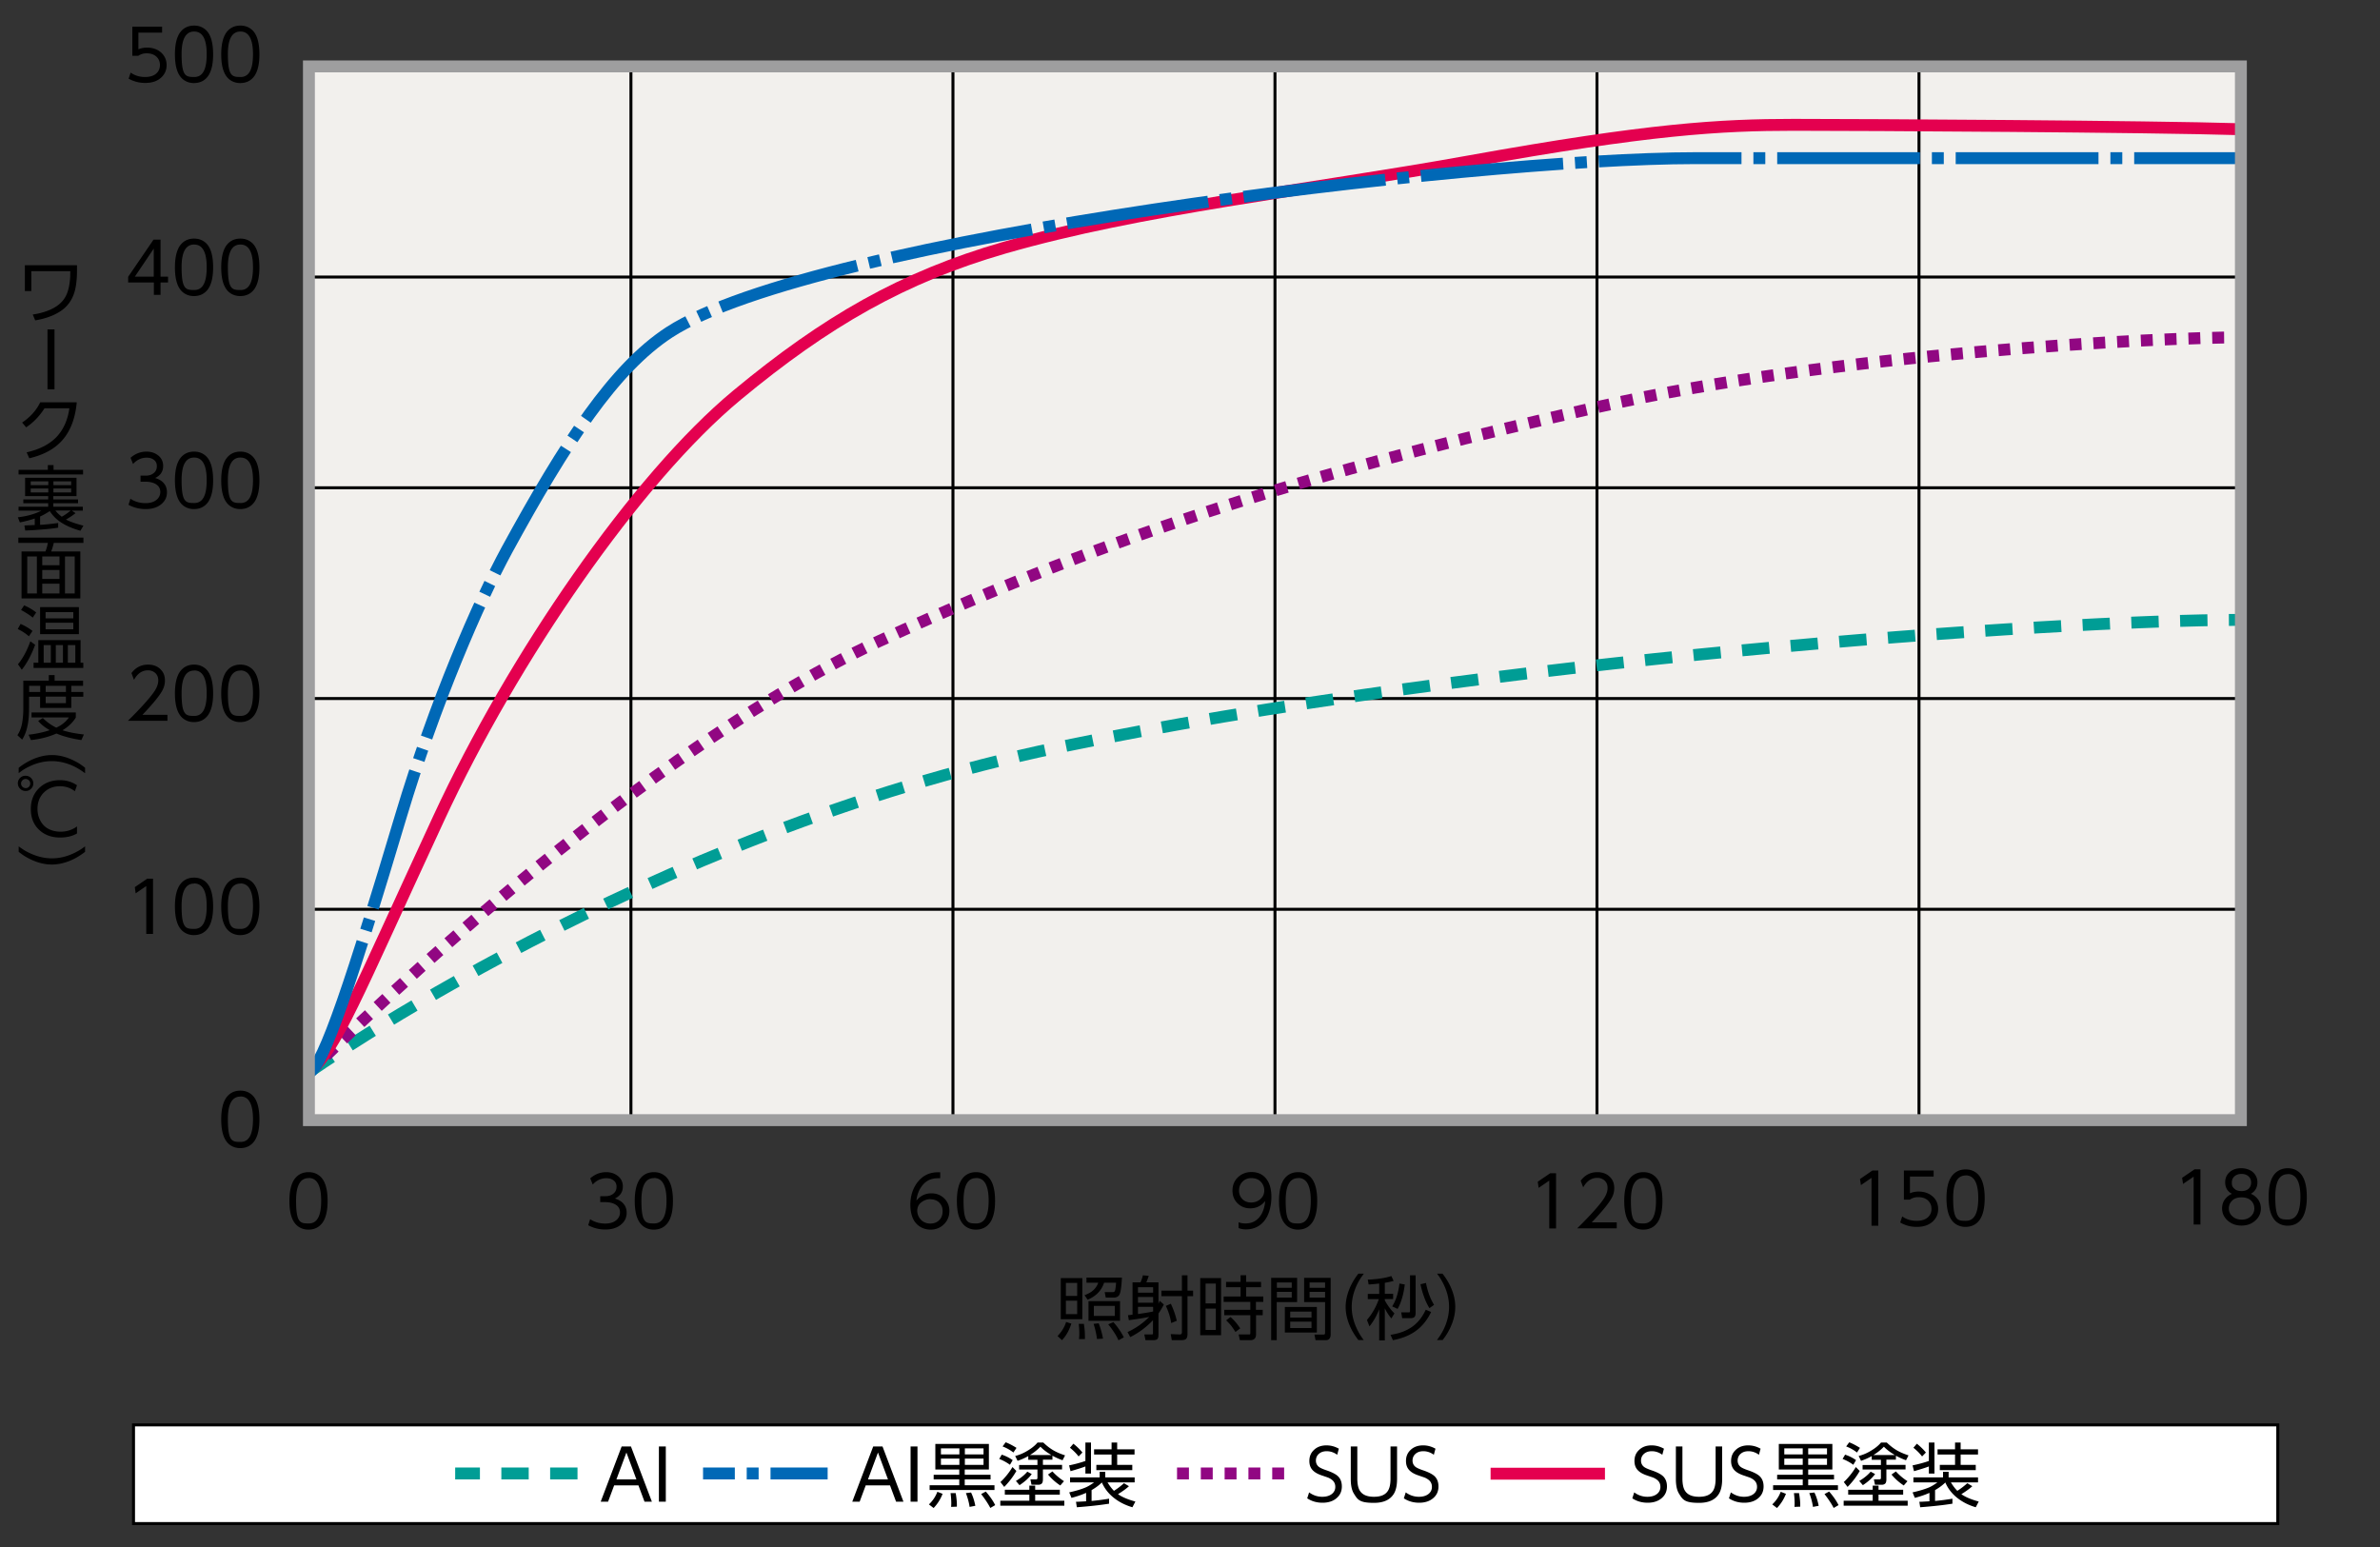
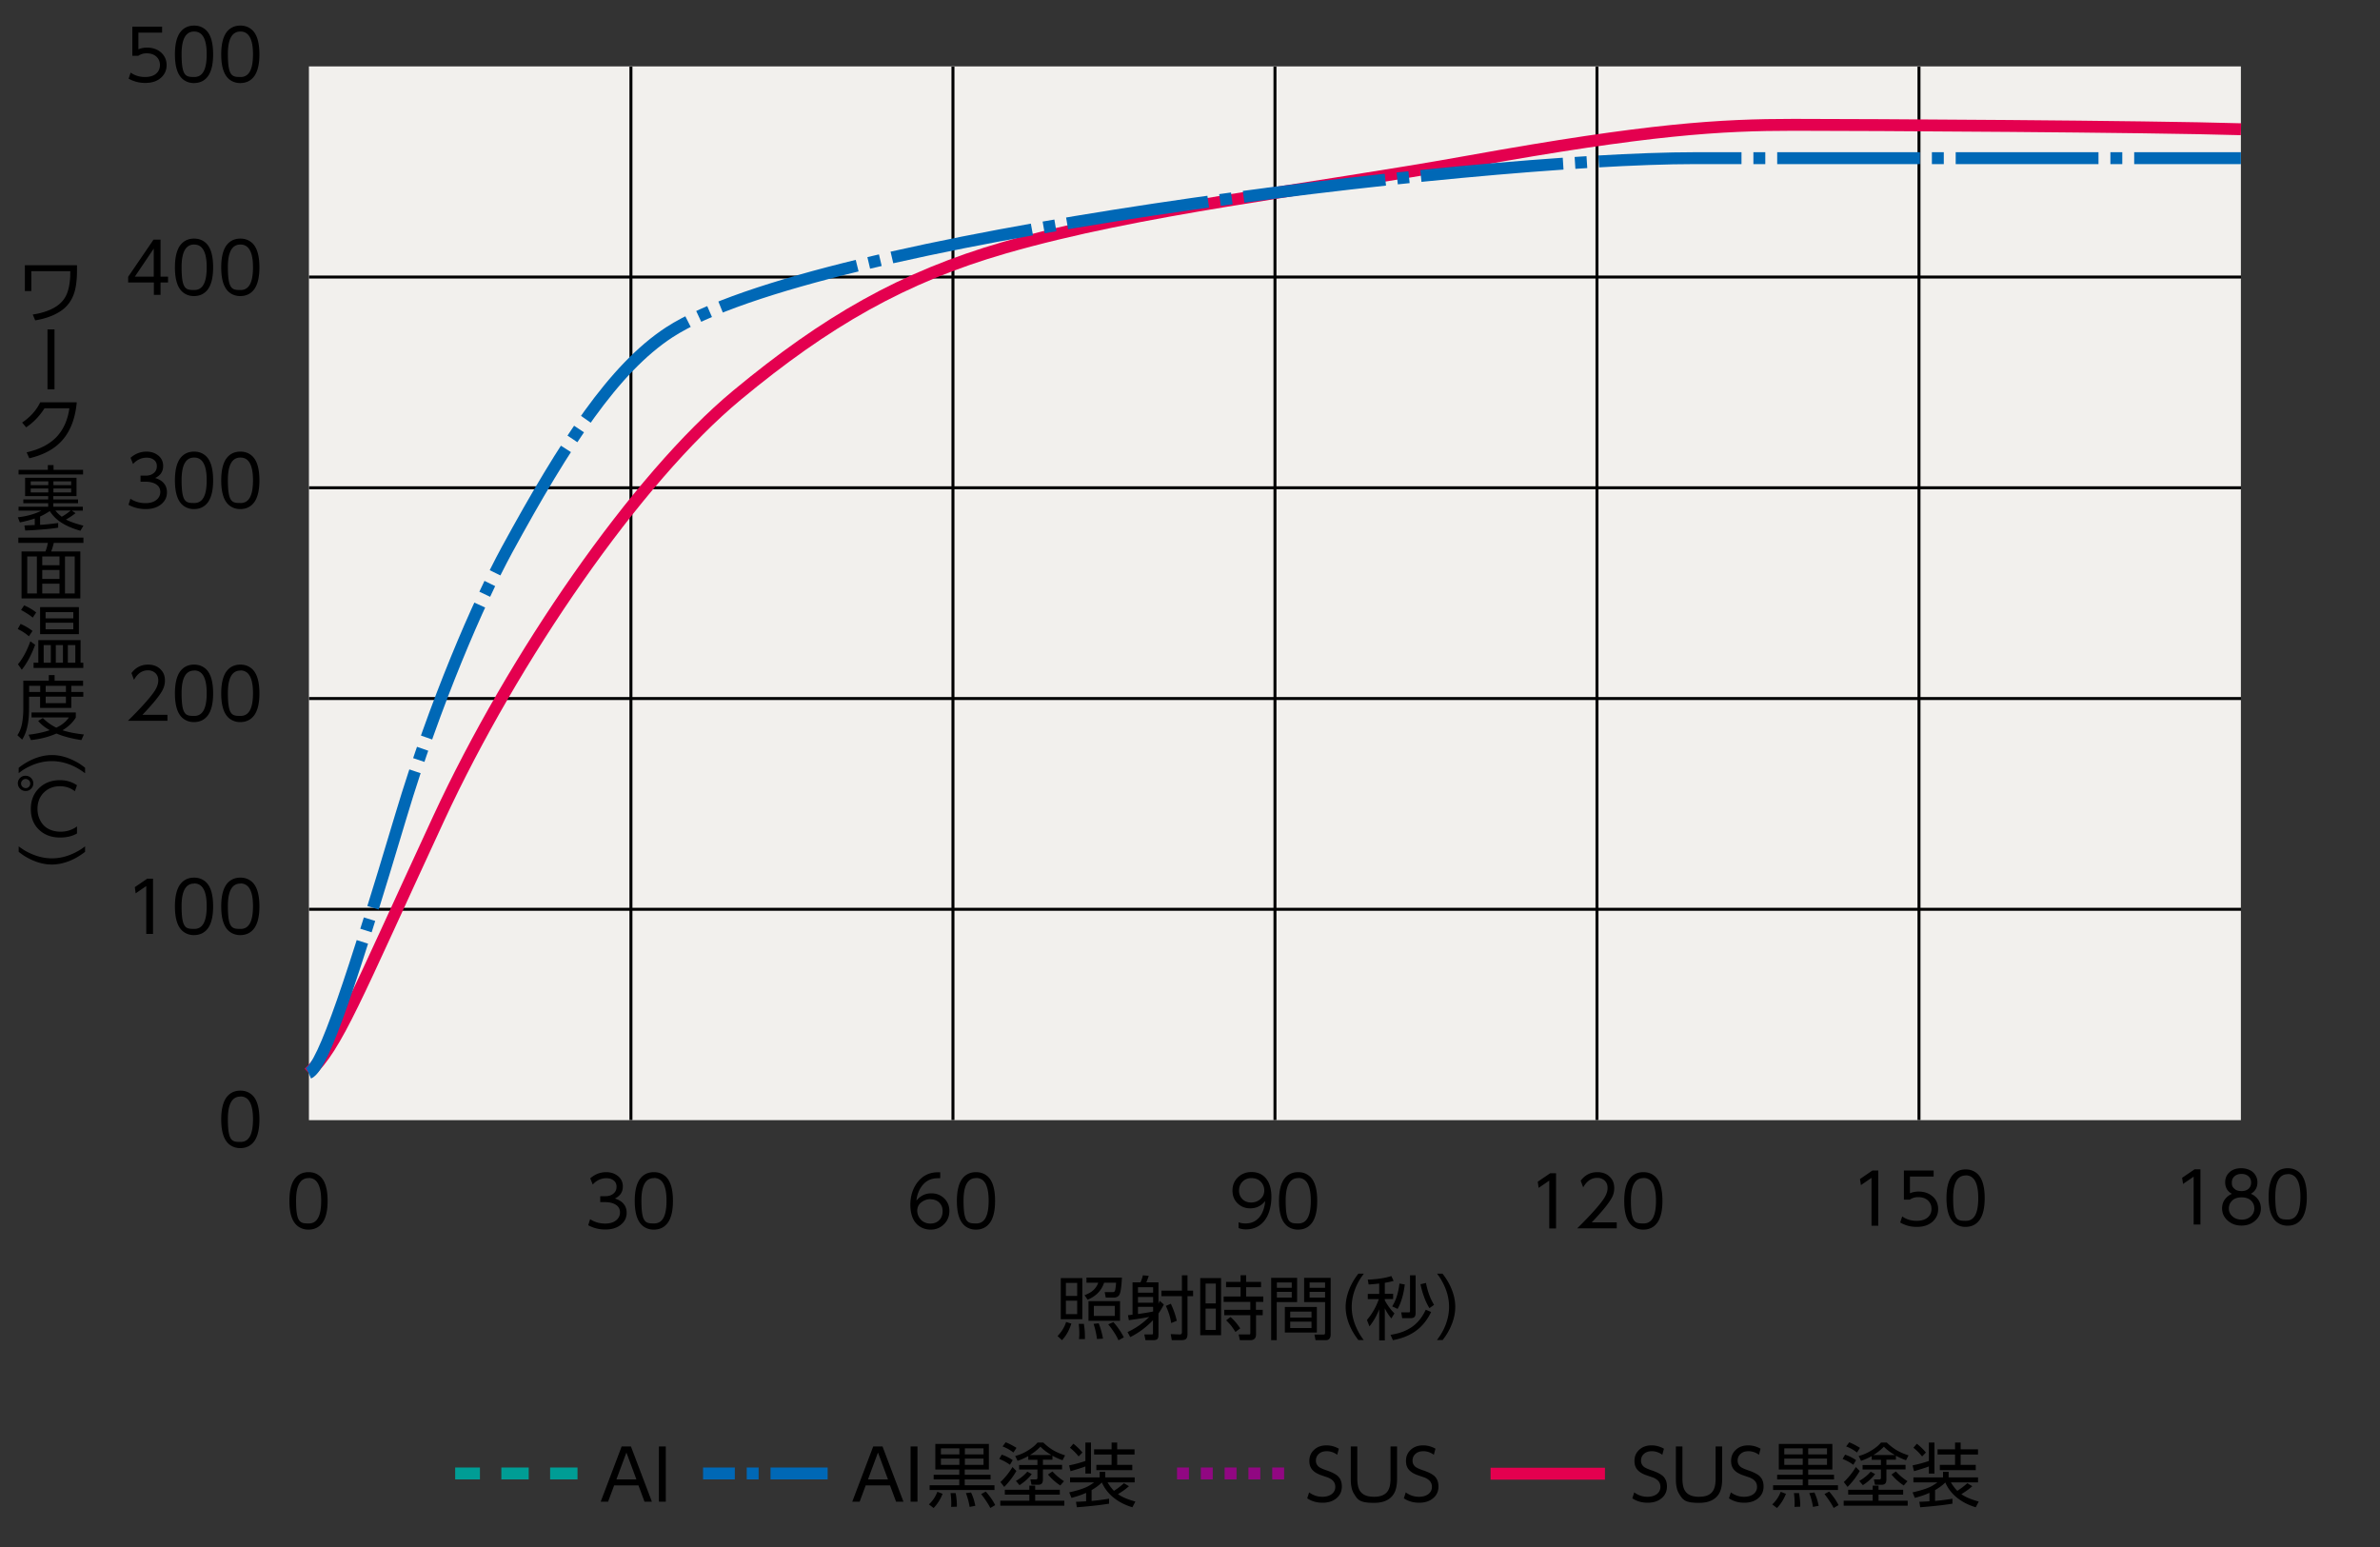
<svg xmlns="http://www.w3.org/2000/svg" id="a" viewBox="0 0 200 130">
  <rect x="0" y="0" width="200" height="130" fill="#333333" stroke="none" />
  <defs>
    <style>.c,.d,.h{fill:none}.c{stroke:#009d95;stroke-dasharray:2.3 1.8}.d{stroke:#000;stroke-width:.25px}.h{stroke:#e4004f}</style>
  </defs>
  <path d="M25.96 5.58h162.35v88.55H25.96z" style="fill:#f2f0ed" />
  <path d="M53.02 94.12V5.6M80.08 94.12V5.6M107.14 94.12V5.6M134.2 94.12V5.6M161.26 94.12V5.6M25.97 23.28h162.35M25.97 40.99h162.35M25.97 58.7h162.35M25.97 76.41h162.35" class="d" />
-   <path d="M25.96 90.11s28.5-20.15 62.95-27.3c35.62-7.4 83.89-10.72 99.41-10.72" class="c" />
-   <path d="M25.96 90.11s25.8-26.03 47.93-36.24 40.21-15.06 60.3-19.65c20.1-4.59 47.5-5.87 54.12-5.87" style="fill:none;stroke:#910782;stroke-dasharray:1 1 1 1" />
  <path d="M25.94 90.17c2.42-2.3 3.88-6.19 10.94-21.43 6.24-13.47 16.59-28.52 25.06-35.54 7.45-6.18 13.94-9.92 22.45-12.38 11.54-3.33 25.3-4.78 39.12-7.27 15.09-2.72 21.11-3.06 27.22-3.06s29.72.13 37.59.37" class="h" />
  <path d="M25.94 90.17c1.26-.53 3.75-8.23 7.76-21.63 2.84-9.49 6.55-18.01 8.9-22.33 4.92-9.02 8.99-15.25 13.65-18.29 12.3-7.99 67.5-14.63 86.2-14.63h45.86" style="fill:none;stroke:#0068b6;stroke-dasharray:12 1 1 1" />
-   <path d="M25.96 5.58h162.35v88.55H25.96z" style="stroke:#9e9e9f;fill:none" />
  <path d="M2.08 22.29h4.39v.5c0 .41-.03.81-.09 1.21-.15.98-.6 1.71-1.34 2.18-.57.36-1.27.61-2.08.74l-.21-.49c.42-.06.83-.16 1.21-.3.78-.29 1.3-.71 1.58-1.27.21-.41.32-.95.36-1.61 0-.1 0-.25.01-.46H2.63v1.67h-.54v-2.17ZM4.58 27.68v5.04h-.59v-5.04zM6.45 33.81c-.12 1.3-.5 2.34-1.16 3.12-.65.77-1.59 1.29-2.83 1.58l-.22-.5c1.07-.24 1.91-.67 2.5-1.28.58-.61.95-1.42 1.09-2.42H3.74c-.42.66-.93 1.19-1.54 1.6l-.34-.4c.68-.46 1.19-1.02 1.52-1.7h3.06ZM3.37 43.39v.71h.07c.35-.02.84-.07 1.45-.15v.39c-.34.06-.77.11-1.31.15-.58.05-1.07.08-1.46.09l-.07-.42s.3-.02.87-.04v-.55c-.34.12-.76.23-1.25.33l-.17-.43c.78-.09 1.44-.28 1.99-.56H1.56v-.33h2.49v-.29H1.96v-.32h2.09v-.28H2.11v-1.54h4.32v1.54H4.48v.28h2.08v.32H4.48v.29h2.48v.33h-.93l.32.21q-.375.3-.81.54c.38.19.86.36 1.47.51l-.25.43c-.9-.25-1.59-.6-2.07-1.04a3.4 3.4 0 0 1-.51-.61c-.01 0-.03.02-.06.04-.25.16-.5.3-.76.42Zm-1.81-3.91h2.46v-.4h.48v.4h2.48v.39H1.56zm1.02.97v.32h1.48v-.32zm0 .6v.33h1.48v-.33zm1.91-.6v.32h1.49v-.32zm0 .6v.33h1.49v-.33zm1.44 1.85H4.65c.15.19.33.36.54.52.28-.15.52-.33.75-.52ZM7.01 45.18v.44H4.52c-.06.26-.13.5-.22.72h2.45v3.95H1.81v-3.95h2.01c.08-.2.15-.44.2-.72H1.54v-.44zM3.1 46.76h-.81v3.11h.81zm1.9 0H3.55v.74H5zm0 1.14H3.55v.75H5zm0 1.15H3.55v.82H5zm1.28-2.29h-.82v3.11h.82zM1.73 52.43c.39.17.72.37 1 .59l-.3.45c-.29-.25-.6-.45-.94-.61zm1.22 1.76c-.31.85-.69 1.55-1.12 2.09l-.32-.46c.4-.48.75-1.12 1.04-1.93l.41.3Zm-.92-3.32c.39.17.73.37 1.01.6l-.29.43c-.23-.2-.56-.41-.98-.64zm1.19 2.92h3.55v1.9H7v.44H2.82v-.44h.4zm.15-.5v-2.27h3.26v2.27zm.9.92h-.6v1.48h.6zm1.89-2.77H3.83v.52h2.33zm-2.33 1.44h2.33v-.55H3.83zm1.46 1.33h-.6v1.48h.6zm1.04 0H5.7v1.48h.63zM1.97 57.2H4.1v-.47h.49v.47h2.39v.43h-.99v.52H7v.4H5.99v.94H3.37v-.94h-.93v1.03c0 1.12-.19 1.98-.58 2.57l-.4-.37c.2-.29.32-.62.39-.97.07-.39.11-.81.11-1.26V57.2Zm3.29 4.17c.54.17 1.13.28 1.79.35l-.21.47c-.82-.12-1.52-.31-2.1-.55-.65.29-1.37.47-2.14.55l-.2-.45c.61-.07 1.2-.19 1.78-.38-.41-.23-.74-.49-.97-.78l.39-.24c.33.33.71.6 1.13.81.47-.22.82-.51 1.06-.86H2.65v-.42h3.72v.43c-.26.42-.63.77-1.12 1.07Zm-1.88-3.74h-.93v.52h.93zm2.16 0h-1.7v.52h1.7zm0 .91h-1.7v.55h1.7zM1.57 64.52c.28-.22.56-.4.84-.55.67-.35 1.32-.52 1.95-.52.73 0 1.46.22 2.21.66.19.11.38.25.58.41v.46c-.3-.23-.61-.42-.91-.57-.63-.3-1.26-.45-1.88-.45-.73 0-1.44.19-2.15.58-.21.11-.42.26-.64.43v-.46ZM2.16 65.19c.18 0 .34.07.47.21.11.12.17.27.17.43 0 .19-.07.35-.22.48-.12.11-.26.16-.43.16a.63.63 0 0 1-.48-.21.64.64 0 0 1-.17-.44.629.629 0 0 1 .65-.63Zm-.01.27c-.11 0-.2.04-.28.13-.07.07-.1.16-.1.25 0 .11.04.21.13.29.07.06.16.1.26.1.12 0 .21-.04.28-.13.07-.07.1-.16.1-.26 0-.11-.04-.21-.13-.28a.4.4 0 0 0-.26-.1m4.32 3.97v.61c-.4.23-.87.34-1.42.34-.69 0-1.26-.2-1.7-.59-.51-.45-.76-1.05-.76-1.81s.26-1.37.78-1.83c.45-.4 1.01-.59 1.68-.59.52 0 1 .14 1.42.43l-.18.5c-.36-.28-.78-.42-1.25-.42-.52 0-.95.16-1.29.47q-.6.54-.6 1.44c0 .4.1.75.29 1.07s.46.55.82.69q.375.15.84.15.765 0 1.38-.45ZM1.57 71.58v-.46c.3.23.6.42.91.56.63.3 1.26.45 1.88.45.73 0 1.45-.2 2.15-.59.21-.11.42-.25.64-.42v.46c-.28.22-.56.4-.84.55-.67.35-1.33.52-1.95.52-.72 0-1.46-.22-2.21-.66-.19-.11-.38-.25-.58-.41M13.62 2.24v.5h-1.99v1.4c.22-.09.46-.14.72-.14.46 0 .85.13 1.15.38.33.28.5.65.5 1.09s-.16.78-.48 1.07c-.33.29-.77.43-1.32.43-.5 0-.96-.12-1.39-.36l.17-.51c.35.25.75.37 1.21.37.41 0 .73-.1.95-.3.2-.18.3-.42.3-.71s-.11-.54-.33-.73c-.21-.17-.47-.25-.79-.25-.26 0-.5.07-.7.21h-.5V2.24zM16.31 2.15c.32 0 .6.08.84.25.51.34.76 1.07.76 2.17 0 .8-.14 1.4-.41 1.8-.28.4-.68.61-1.21.61-.3 0-.58-.08-.83-.25-.51-.35-.76-1.07-.76-2.16 0-.81.14-1.41.41-1.81.28-.4.68-.61 1.2-.61m0 .5q-1.05 0-1.05 1.89c0 1.89.36 1.93 1.07 1.93s1.04-.64 1.04-1.91-.35-1.91-1.05-1.91ZM20.2 2.15c.32 0 .6.08.84.25.51.34.76 1.07.76 2.17 0 .8-.14 1.4-.41 1.8-.28.4-.68.61-1.21.61-.3 0-.58-.08-.83-.25-.51-.35-.76-1.07-.76-2.16 0-.81.14-1.41.41-1.81.28-.4.68-.61 1.2-.61m0 .5q-1.05 0-1.05 1.89c0 1.89.36 1.93 1.07 1.93s1.04-.64 1.04-1.91-.35-1.91-1.05-1.91ZM13.48 24.78h-.55v-1.04h-2.16v-.48l2.13-3.12h.59v3.11h.63v.49h-.63v1.04Zm-2.15-1.53h1.59v-2.36zM16.31 20.05c.32 0 .6.08.84.25.51.34.76 1.07.76 2.17 0 .8-.14 1.4-.41 1.8-.28.4-.68.61-1.21.61-.3 0-.58-.08-.83-.25-.51-.35-.76-1.07-.76-2.16 0-.81.14-1.41.41-1.81.28-.4.68-.61 1.2-.61m0 .5q-1.05 0-1.05 1.89c0 1.89.36 1.93 1.07 1.93s1.04-.64 1.04-1.91-.35-1.91-1.05-1.91ZM20.2 20.05c.32 0 .6.08.84.25.51.34.76 1.07.76 2.17 0 .8-.14 1.4-.41 1.8-.28.4-.68.61-1.21.61-.3 0-.58-.08-.83-.25-.51-.35-.76-1.07-.76-2.16 0-.81.14-1.41.41-1.81.28-.4.68-.61 1.2-.61m0 .5q-1.05 0-1.05 1.89c0 1.89.36 1.93 1.07 1.93s1.04-.64 1.04-1.91-.35-1.91-1.05-1.91ZM13.05 40.17c.23.07.42.17.57.29.27.23.41.53.41.91 0 .41-.16.74-.49 1.01-.32.26-.75.4-1.3.4q-.78 0-1.44-.36l.16-.51c.37.25.8.37 1.28.37.37 0 .67-.09.89-.26s.34-.4.34-.68c0-.33-.17-.58-.52-.73-.19-.08-.43-.13-.71-.13h-.43v-.51h.43c.24 0 .44-.05.6-.16.23-.15.34-.36.34-.63s-.1-.45-.31-.58c-.15-.1-.33-.14-.55-.14-.44 0-.82.18-1.14.53l-.21-.52c.4-.35.85-.52 1.34-.52.42 0 .77.13 1.05.38.23.21.35.49.35.82 0 .48-.23.81-.68 1.02ZM16.31 37.95c.32 0 .6.08.84.25.51.34.76 1.07.76 2.17 0 .8-.14 1.4-.41 1.8-.28.4-.68.61-1.21.61-.3 0-.58-.08-.83-.25-.51-.35-.76-1.07-.76-2.16 0-.81.14-1.41.41-1.81.28-.4.68-.61 1.2-.61m0 .5q-1.05 0-1.05 1.89c0 1.89.36 1.93 1.07 1.93s1.04-.64 1.04-1.91-.35-1.91-1.05-1.91ZM20.2 37.95c.32 0 .6.08.84.25.51.34.76 1.07.76 2.17 0 .8-.14 1.4-.41 1.8-.28.4-.68.61-1.21.61-.3 0-.58-.08-.83-.25-.51-.35-.76-1.07-.76-2.16 0-.81.14-1.41.41-1.81.28-.4.68-.61 1.2-.61m0 .5q-1.05 0-1.05 1.89c0 1.89.36 1.93 1.07 1.93s1.04-.64 1.04-1.91-.35-1.91-1.05-1.91ZM11.04 56.57c.36-.48.82-.72 1.4-.72.47 0 .84.15 1.11.46.21.23.31.52.31.88 0 .32-.09.62-.26.91-.27.46-.82 1.12-1.63 1.97h2.1v.5h-3.32q1.02-1.005 1.65-1.74c.31-.36.52-.64.64-.84.17-.28.26-.55.26-.81 0-.28-.09-.49-.28-.65a.9.9 0 0 0-.59-.2c-.49 0-.88.27-1.17.8l-.22-.59ZM16.31 55.85c.32 0 .6.08.84.25.51.34.76 1.07.76 2.17 0 .8-.14 1.4-.41 1.8-.28.4-.68.61-1.21.61-.3 0-.58-.08-.83-.25-.51-.35-.76-1.07-.76-2.16 0-.81.14-1.41.41-1.81.28-.4.68-.61 1.2-.61m0 .5q-1.05 0-1.05 1.89c0 1.89.36 1.92 1.07 1.92s1.04-.64 1.04-1.91-.35-1.91-1.05-1.91ZM20.2 55.85c.32 0 .6.08.84.25.51.34.76 1.07.76 2.17 0 .8-.14 1.4-.41 1.8-.28.4-.68.61-1.21.61-.3 0-.58-.08-.83-.25-.51-.35-.76-1.07-.76-2.16 0-.81.14-1.41.41-1.81.28-.4.68-.61 1.2-.61m0 .5q-1.05 0-1.05 1.89c0 1.89.36 1.92 1.07 1.92s1.04-.64 1.04-1.91-.35-1.91-1.05-1.91ZM11.33 74.55l1.04-.71h.49v4.64h-.57v-4.02l-.89.61zM16.31 73.75c.32 0 .6.08.84.25.51.34.76 1.07.76 2.17 0 .8-.14 1.4-.41 1.8-.28.4-.68.61-1.21.61-.3 0-.58-.08-.83-.25-.51-.35-.76-1.07-.76-2.16 0-.81.14-1.41.41-1.81.28-.4.68-.61 1.2-.61m0 .5q-1.05 0-1.05 1.89c0 1.89.36 1.92 1.07 1.92s1.04-.64 1.04-1.91-.35-1.91-1.05-1.91ZM20.2 73.75c.32 0 .6.08.84.25.51.34.76 1.07.76 2.17 0 .8-.14 1.4-.41 1.8-.28.4-.68.61-1.21.61-.3 0-.58-.08-.83-.25-.51-.35-.76-1.07-.76-2.16 0-.81.14-1.41.41-1.81.28-.4.68-.61 1.2-.61m0 .5q-1.05 0-1.05 1.89c0 1.89.36 1.92 1.07 1.92s1.04-.64 1.04-1.91-.35-1.91-1.05-1.91ZM20.2 91.65c.32 0 .6.08.84.25.51.34.76 1.07.76 2.17 0 .8-.14 1.4-.41 1.8-.28.4-.68.61-1.21.61-.3 0-.58-.08-.83-.25-.51-.35-.76-1.07-.76-2.16 0-.81.14-1.41.41-1.81.28-.4.68-.61 1.2-.61m0 .5q-1.05 0-1.05 1.89c0 1.89.36 1.92 1.07 1.92s1.04-.64 1.04-1.91-.35-1.91-1.05-1.91ZM25.93 98.5c.32 0 .6.08.84.25.51.34.76 1.07.76 2.17 0 .8-.14 1.4-.41 1.8-.28.4-.68.61-1.21.61-.3 0-.58-.08-.83-.25-.51-.35-.76-1.07-.76-2.16 0-.81.14-1.41.41-1.81.28-.4.68-.61 1.2-.61m0 .5q-1.05 0-1.05 1.89c0 1.89.36 1.92 1.07 1.92s1.04-.64 1.04-1.91-.35-1.91-1.05-1.91ZM51.68 100.72c.23.07.42.17.57.29.27.23.41.53.41.9 0 .41-.16.74-.49 1.01-.32.26-.75.4-1.3.4q-.78 0-1.44-.36l.16-.51c.37.25.8.37 1.28.37.37 0 .67-.09.89-.26s.34-.4.34-.68c0-.33-.17-.58-.52-.73-.19-.08-.43-.13-.71-.13h-.43v-.5h.43c.24 0 .44-.05.6-.16.23-.15.34-.36.34-.63 0-.26-.1-.45-.31-.58-.15-.1-.33-.14-.55-.14-.44 0-.82.18-1.14.53l-.21-.52c.4-.35.85-.52 1.34-.52.42 0 .77.13 1.05.38.23.21.35.49.35.82 0 .47-.23.81-.68 1.02ZM54.95 98.5c.32 0 .6.08.84.25.51.34.76 1.07.76 2.17 0 .8-.14 1.4-.41 1.8-.28.4-.68.61-1.21.61-.3 0-.58-.08-.83-.25-.51-.35-.76-1.07-.76-2.16 0-.81.14-1.41.41-1.81.28-.4.68-.61 1.2-.61m0 .5q-1.05 0-1.05 1.89c0 1.89.36 1.92 1.07 1.92s1.04-.64 1.04-1.91-.35-1.91-1.05-1.91ZM79 99.01h-.18q-.75 0-1.2.48c-.34.36-.55.83-.61 1.4.33-.4.74-.61 1.25-.61.42 0 .77.13 1.06.4.3.28.46.64.46 1.08s-.15.82-.46 1.12c-.3.3-.68.45-1.12.45-.34 0-.64-.09-.92-.27-.27-.18-.48-.44-.61-.78-.11-.3-.17-.65-.17-1.03 0-.68.17-1.27.5-1.76.44-.65 1.05-.98 1.82-.98h.19v.5Zm-.81 1.76c-.27 0-.51.08-.72.23-.26.18-.39.43-.39.74a1.1 1.1 0 0 0 .49.91c.18.11.38.17.6.17.31 0 .56-.09.75-.28.2-.19.29-.45.29-.78 0-.28-.09-.5-.26-.68-.19-.2-.45-.3-.76-.3ZM82.02 98.5c.32 0 .6.08.84.25.51.34.76 1.07.76 2.17 0 .8-.14 1.4-.41 1.8-.28.4-.68.61-1.21.61-.3 0-.58-.08-.83-.25-.51-.35-.76-1.07-.76-2.16 0-.81.14-1.41.41-1.81.28-.4.68-.61 1.2-.61m0 .5q-1.05 0-1.05 1.89c0 1.89.36 1.92 1.07 1.92s1.04-.64 1.04-1.91-.35-1.91-1.05-1.91ZM104.06 102.7c.18.08.39.11.61.11.59 0 1.03-.26 1.33-.77.17-.3.28-.67.32-1.11-.33.4-.74.61-1.25.61-.42 0-.77-.13-1.05-.4-.3-.28-.45-.64-.45-1.09s.15-.82.45-1.11.68-.45 1.14-.45c.51 0 .91.17 1.21.52.31.36.47.89.47 1.57 0 .49-.08.93-.22 1.33-.18.49-.46.85-.82 1.09-.32.21-.69.31-1.1.31-.24 0-.45-.04-.62-.12v-.5Zm1.09-3.7c-.29 0-.54.1-.73.29-.2.2-.3.46-.3.77 0 .25.08.47.23.65.19.22.45.34.78.34s.61-.11.83-.33c.19-.19.28-.41.28-.68 0-.29-.1-.54-.31-.75-.19-.19-.45-.29-.78-.29M109.09 98.5c.32 0 .6.08.84.25.51.34.76 1.07.76 2.17 0 .8-.14 1.4-.41 1.8-.28.4-.68.61-1.21.61-.3 0-.58-.08-.83-.25-.51-.35-.76-1.07-.76-2.16 0-.81.14-1.41.41-1.81.28-.4.68-.61 1.2-.61m0 .5q-1.05 0-1.05 1.89c0 1.89.36 1.92 1.07 1.92s1.04-.64 1.04-1.91-.35-1.91-1.05-1.91ZM129.23 99.3l1.04-.71h.49v4.64h-.57v-4.02l-.89.61-.08-.52ZM132.83 99.22c.36-.48.82-.72 1.4-.72.46 0 .84.15 1.11.46.21.23.31.52.31.88 0 .32-.08.62-.26.91-.27.46-.82 1.12-1.63 1.97h2.1v.5h-3.32q1.02-1.005 1.65-1.74c.31-.36.52-.64.64-.84.17-.28.26-.55.26-.81 0-.28-.09-.49-.28-.65a.9.9 0 0 0-.59-.2c-.49 0-.88.27-1.18.8l-.22-.59ZM138.1 98.5c.32 0 .6.08.84.25.51.34.76 1.07.76 2.17 0 .8-.14 1.4-.41 1.8-.28.4-.68.61-1.21.61-.3 0-.58-.08-.83-.25-.51-.35-.76-1.07-.76-2.16 0-.81.14-1.41.41-1.81.28-.4.68-.61 1.2-.61m0 .5q-1.05 0-1.05 1.89c0 1.89.36 1.92 1.07 1.92s1.04-.64 1.04-1.91-.35-1.91-1.05-1.91ZM156.31 99.07l1.04-.71h.49V103h-.57v-4.02l-.89.61-.08-.52ZM162.49 98.37v.5h-1.99v1.4c.22-.09.46-.14.72-.14.46 0 .85.13 1.15.38.34.28.5.65.5 1.09s-.16.78-.48 1.07c-.33.29-.77.43-1.32.43-.5 0-.96-.12-1.39-.37l.17-.51c.35.25.75.37 1.21.37.41 0 .73-.1.95-.3.2-.18.3-.42.3-.71s-.11-.54-.33-.73c-.21-.17-.47-.25-.79-.25-.26 0-.5.07-.7.21h-.5v-2.45h2.5ZM165.18 98.27c.32 0 .6.08.84.25.51.34.76 1.07.76 2.17 0 .8-.14 1.4-.41 1.8-.28.4-.68.61-1.21.61-.3 0-.58-.08-.83-.25-.51-.35-.76-1.07-.76-2.16 0-.81.14-1.41.41-1.81.28-.4.68-.61 1.2-.61m0 .51q-1.05 0-1.05 1.89c0 1.89.36 1.92 1.07 1.92s1.04-.64 1.04-1.91-.35-1.91-1.05-1.91ZM183.38 98.97l1.04-.71h.49v4.64h-.57v-4.02l-.89.61-.08-.52ZM189.15 100.32c.1.04.2.1.29.16.36.27.55.63.55 1.07 0 .4-.16.75-.47 1.02-.31.28-.7.42-1.16.42s-.84-.14-1.16-.42c-.31-.28-.47-.62-.47-1.02 0-.47.2-.83.59-1.1.08-.05.16-.1.24-.13-.05-.03-.09-.05-.14-.08-.29-.21-.43-.51-.43-.89 0-.32.11-.6.34-.82.24-.24.58-.36 1.01-.36.3 0 .56.07.8.2a1.13 1.13 0 0 1 .56.98c0 .38-.14.68-.43.89-.04.03-.08.06-.13.08Zm-.79.3c-.32 0-.58.08-.76.25-.2.18-.3.41-.3.68s.1.49.31.67q.3.27.78.27.45 0 .75-.27c.2-.18.3-.41.3-.67s-.1-.5-.3-.68c-.19-.17-.45-.25-.76-.25Zm0-1.97q-.375 0-.6.21-.21.195-.21.51c0 .315.07.38.21.52s.34.2.61.2c.25 0 .45-.07.59-.2s.21-.31.21-.52-.07-.38-.21-.51q-.225-.21-.6-.21M192.25 98.17c.32 0 .6.08.84.25.51.34.76 1.07.76 2.17 0 .8-.14 1.4-.41 1.8-.28.4-.68.61-1.21.61-.3 0-.58-.08-.83-.25-.51-.35-.76-1.07-.76-2.16 0-.81.14-1.41.41-1.81.28-.4.68-.61 1.2-.61m0 .5q-1.05 0-1.05 1.89c0 1.89.36 1.92 1.07 1.92s1.04-.64 1.04-1.91-.35-1.91-1.05-1.91ZM90.03 111.23c-.19.58-.45 1.04-.79 1.39l-.37-.35c.34-.35.58-.74.72-1.18zm-.89-3.83h1.81v3.46h-1.81zm1.38.41h-.95v1.09h.95zm0 1.49h-.95v1.13h.95zm.56 1.95c.06.36.09.7.09 1.03v.25h-.5c.02-.15.03-.3.03-.47 0-.27-.02-.54-.05-.81h.44Zm.22-3.46v-.43h2.98c-.04.83-.12 1.32-.24 1.48-.09.13-.24.2-.44.2h-.68l-.09-.46h.65c.09.01.16-.02.2-.08.04-.07.08-.31.11-.71h-1.01c-.21.65-.67 1.13-1.38 1.43l-.26-.38c.28-.11.52-.23.7-.39.2-.17.35-.38.45-.66h-1.01Zm2.82 1.55v1.65h-2.65v-1.65zm-1.79 1.87c.16.41.28.84.36 1.28l-.51.03c-.04-.39-.14-.82-.28-1.27l.43-.05Zm1.35-1.47h-1.76v.84h1.76zm-.12 1.36a6 6 0 0 1 .88 1.28l-.45.25c-.18-.41-.47-.86-.86-1.34zM96.59 110.66c-.36.08-.94.17-1.73.28l-.07-.42c.13-.01.26-.03.38-.04v-2.72h.67c.09-.2.16-.4.2-.59l.49.04c-.05.18-.12.36-.2.55h1.02v1.8c.03-.06.06-.14.1-.25l.35.31c-.14.28-.29.53-.45.76v1.79c0 .17-.03.29-.1.36-.06.06-.18.09-.35.09h-.64l-.1-.48h.57c.06 0 .1 0 .12-.01.03-.02.04-.06.04-.13v-1.06c-.55.58-1.19 1.06-1.91 1.42l-.23-.42a6.3 6.3 0 0 0 1.84-1.29Zm.31-2.49h-1.27v.46h1.27zm0 .82h-1.27v.48h1.27zm0 1.23v-.4h-1.27v.6h.02c.55-.08.97-.15 1.24-.21Zm2.4-3.05h.49v1.29h.47v.46h-.47v3.18c0 .19-.04.33-.12.41-.07.07-.21.11-.42.11h-.78l-.09-.51.75.03h.02c.11 0 .17-.06.17-.19v-3.03H97.6v-.46h1.72v-1.29Zm-.91 2.39c.23.48.39.96.5 1.43l-.47.19c-.08-.52-.24-1-.45-1.44zM100.86 107.4h1.75v4.8h-1.75zm1.31.46h-.86v1.67h.86zm0 2.11h-.86v1.79h.86zm3.38.54v1.61c0 .33-.16.5-.49.5h-.87l-.1-.48h.93c.03-.01.05-.05.05-.11v-1.51h-2.19v-.45h2.19v-.67h-2.24v-.45h1.42v-.78h-1.22v-.45h1.22v-.56h.47v.56h1.25v.45h-1.25v.78h1.44v.45h-.62v.67h.57v.45h-.57Zm-2.15.16c.32.28.59.6.82.96l-.4.3c-.15-.24-.28-.42-.38-.55-.09-.11-.22-.25-.4-.43l.36-.27ZM106.82 107.38H109v2.04h-1.71v3.2h-.47zm1.73.39h-1.25v.45h1.25zm0 .79h-1.25v.48h1.25zm2.11 1.27v2.15h-2.69v-2.15zm-.45.39h-1.79v.5h1.79zm0 .84h-1.79v.54h1.79zm1.61-3.68v4.75c0 .32-.14.49-.41.49h-.86l-.09-.47h.72s.09 0 .11-.01q.06-.03.06-.15v-2.57h-1.76v-2.04zm-.47.39h-1.3v.45h1.3zm0 .79h-1.3v.48h1.3zM114.15 112.61c-.22-.28-.4-.56-.55-.84-.35-.67-.52-1.32-.52-1.95 0-.45.09-.92.28-1.42.19-.49.45-.94.79-1.37h.46c-.23.3-.42.6-.57.91-.3.63-.45 1.26-.45 1.88 0 .73.2 1.44.59 2.15.11.2.25.42.42.64h-.46ZM116.37 107.78v.94h.7v.44h-.7v.11c.08.16.2.35.35.56s.31.39.46.54l-.26.42c-.22-.26-.4-.54-.55-.85v2.7h-.47v-2.62c-.21.54-.48 1.02-.82 1.44l-.21-.54c.43-.5.76-1.08 1-1.75h-.93v-.44h.96v-.87c-.36.04-.66.07-.89.08l-.07-.41q1.2-.045 1.98-.3l.19.41c-.19.05-.44.11-.74.16Zm3.89 2.48c-.32.65-.73 1.17-1.24 1.55-.52.39-1.17.66-1.97.81l-.2-.45c.75-.11 1.38-.35 1.88-.72.45-.34.81-.8 1.08-1.39l.45.19Zm-2.82-.27-.45-.21c.31-.49.52-1.13.61-1.92l.45.08c-.11.88-.32 1.56-.61 2.06Zm1.52-2.82v3.14c0 .17-.03.29-.1.36s-.18.1-.34.1h-.69l-.08-.49h.69c.03-.01.05-.07.05-.16v-2.95h.48Zm1.16 2.76a5 5 0 0 1-.45-.95 7 7 0 0 1-.3-1.06l.46-.11c.14.73.37 1.34.68 1.84zM121.21 112.61h-.46c.23-.3.42-.61.57-.91.3-.63.45-1.26.45-1.88 0-.73-.2-1.45-.59-2.15-.11-.2-.25-.42-.42-.64h.46c.22.28.4.56.55.84.35.67.52 1.32.52 1.95 0 .72-.22 1.46-.66 2.21-.11.19-.25.38-.41.59Z" />
-   <path d="M11.22 119.74h180.19v8.29H11.22z" style="stroke:#000;stroke-width:.25px;fill:#fff;stroke-miterlimit:10" />
  <path d="M134.87 123.84h-9.61" class="h" />
  <path d="M107.91 123.82h-9.12" style="fill:none;stroke-dasharray:1 1;stroke:#910782" />
  <path d="M69.55 123.82H59.08" style="fill:none;stroke-dasharray:4.8 1 1 1;stroke:#0068b6" />
  <path d="M48.53 123.82H38.25" class="c" />
  <path d="M53.66 124.82h-2.05l-.51 1.37h-.62l1.76-4.64h.78l1.76 4.64h-.62l-.51-1.37Zm-.18-.5-.84-2.26-.84 2.26zM55.37 121.55h.58v4.64h-.58zM74.8 124.82h-2.05l-.51 1.37h-.62l1.76-4.64h.78l1.76 4.64h-.62l-.51-1.37Zm-.18-.5-.84-2.26-.84 2.26zM76.52 121.55h.58v4.64h-.58zM78.45 126.72l-.39-.3c.32-.3.56-.66.71-1.06l.44.17a3.6 3.6 0 0 1-.76 1.2Zm4.79-2.79v.39h-2.17v.49h2.5v.4h-5.45v-.4h2.49v-.49h-2.15v-.39h2.15v-.44H78.6v-2.15h4.5v2.15h-2.03v.44zm-2.62-2.22h-1.55v.51h1.55zm0 .86h-1.55v.53h1.55zm-.21 4.04-.48.02c0-.11.01-.2.01-.29q0-.39-.06-.87h.43c.07.41.1.74.1.98zm2.24-4.9h-1.57v.51h1.57zm0 .86h-1.57v.53h1.57zm-.7 3.97-.47.09c-.06-.4-.17-.78-.31-1.16l.43-.05q.225.45.36 1.11Zm1.68-.06-.41.24c-.18-.35-.44-.74-.77-1.17l.39-.21c.35.4.61.78.79 1.14M84.18 122.24c.34.11.65.27.92.46l-.23.39c-.29-.21-.59-.37-.9-.49zm4.88 2.95v.41h-2.07v.51h2.45v.42h-5.38v-.42h2.44v-.51h-2.06v-.41h2.06v-.35h.49v.35zm-4.68-.25-.31-.4c.16-.14.33-.33.53-.57q.3-.375.48-.69l.33.33c-.26.46-.6.91-1.02 1.34Zm.13-3.74c.29.11.59.27.91.47l-.26.39a3.4 3.4 0 0 0-.91-.51zm1.9 1.16c-.28.16-.58.29-.9.4l-.2-.41q.54-.135 1.05-.45c.37-.22.64-.45.83-.68h.48c.27.26.55.48.84.65.27.16.6.3.99.43l-.21.41c-.29-.1-.57-.23-.85-.38v.33h-.8v.44h1.61v.38h-1.61v.83c0 .17-.03.28-.09.35-.07.07-.17.11-.3.11h-.57l-.09-.45h.46c.09 0 .13-.04.13-.13v-.7h-1.54v-.38h1.54v-.44h-.77v-.3Zm-.74 2.44-.3-.35q.585-.345.96-.78l.37.2q-.36.495-1.02.93Zm.88-2.53h1.8c-.36-.21-.67-.44-.92-.7-.28.29-.58.52-.88.7m2.86 2.2-.31.36c-.41-.27-.75-.58-1.03-.92l.37-.26c.29.32.62.59.97.82M92.59 124.58c-.23.23-.52.44-.86.64v.91c.44-.04.93-.1 1.47-.19v.42c-.75.12-1.66.22-2.71.3l-.07-.46c.18 0 .46-.02.85-.04v-.71c-.38.17-.8.31-1.23.42l-.19-.46c.53-.12.98-.25 1.32-.39.25-.1.51-.26.77-.45h-2.02v-.42h2.49v-.47h.47v.47h2.47v.42h-2.28c.17.28.35.52.54.71.27-.17.55-.38.84-.64l.42.25c-.19.18-.5.41-.92.67.35.25.84.45 1.46.62l-.25.48c-.58-.17-1.08-.42-1.52-.76-.49-.38-.83-.83-1.05-1.33Zm-1.38-1.81v-1.55h.47v2.61h-.47v-.6c-.25.1-.67.23-1.25.4l-.12-.49c.45-.09.91-.21 1.37-.37m-1.01-1.45c.29.23.54.47.76.74l-.32.33c-.2-.26-.45-.51-.73-.73zm3.21-.1h.47v.57h1.46v.44h-1.46v.87h1.27v.44h-3.02v-.44h1.28v-.87h-1.47v-.44h1.47zM112.51 121.73l-.14.52c-.27-.2-.57-.3-.88-.3-.29 0-.51.08-.68.24-.15.14-.23.33-.23.55s.09.41.27.54q.165.12.6.27c.51.17.86.36 1.03.55.19.21.28.48.28.81q0 .615-.45.99c-.29.25-.69.38-1.17.38s-.91-.12-1.29-.37l.16-.5c.34.25.71.37 1.11.37.35 0 .63-.09.83-.26.17-.15.26-.34.26-.57 0-.26-.1-.46-.3-.61-.11-.08-.23-.15-.38-.2l-.44-.15q-.45-.15-.69-.36c-.25-.21-.37-.49-.37-.86s.12-.67.37-.91c.27-.27.63-.4 1.07-.4.36 0 .7.09 1.04.28ZM116.85 121.55h.55v2.73c0 .53-.09.94-.26 1.23q-.465.78-1.68.78c-1.215 0-1.37-.26-1.69-.78-.18-.29-.26-.7-.26-1.23v-2.73h.55v2.69c0 .46.07.81.22 1.04.21.33.6.5 1.18.5s.96-.17 1.17-.5c.15-.23.22-.58.22-1.04zM120.63 121.73l-.14.52c-.27-.2-.57-.3-.88-.3-.29 0-.51.08-.68.24-.15.14-.23.33-.23.55s.09.41.27.54q.165.12.6.27c.51.17.86.36 1.03.55.19.21.28.48.28.81q0 .615-.45.99c-.29.25-.69.38-1.17.38s-.91-.12-1.29-.37l.16-.5c.34.25.71.37 1.11.37.35 0 .63-.09.83-.26.17-.15.26-.34.26-.57 0-.26-.1-.46-.3-.61-.11-.08-.23-.15-.38-.2l-.44-.15q-.45-.15-.69-.36c-.25-.21-.37-.49-.37-.86s.12-.67.37-.91c.27-.27.63-.4 1.07-.4.36 0 .7.09 1.04.28ZM139.83 121.73l-.14.52c-.27-.2-.57-.3-.88-.3-.29 0-.51.08-.68.24-.15.14-.23.33-.23.55s.09.41.27.54q.165.12.6.27c.51.17.86.36 1.03.55.19.21.28.48.28.81q0 .615-.45.99c-.29.25-.69.38-1.17.38s-.91-.12-1.29-.37l.16-.5c.34.25.71.37 1.11.37.35 0 .63-.09.83-.26.17-.15.26-.34.26-.57 0-.26-.1-.46-.3-.61-.11-.08-.23-.15-.38-.2l-.44-.15q-.45-.15-.69-.36c-.25-.21-.37-.49-.37-.86s.12-.67.37-.91c.27-.27.63-.4 1.07-.4.36 0 .7.09 1.04.28ZM144.17 121.55h.55v2.73c0 .53-.09.94-.26 1.23q-.465.78-1.68.78c-1.215 0-1.37-.26-1.69-.78-.18-.29-.26-.7-.26-1.23v-2.73h.55v2.69c0 .46.07.81.22 1.04.21.33.6.5 1.18.5s.96-.17 1.17-.5c.15-.23.22-.58.22-1.04zM147.95 121.73l-.14.52c-.27-.2-.57-.3-.88-.3-.29 0-.51.08-.68.24-.15.14-.23.33-.23.55s.09.41.27.54q.165.12.6.27c.51.17.86.36 1.03.55.19.21.28.48.28.81q0 .615-.45.99c-.29.25-.69.38-1.17.38s-.91-.12-1.29-.37l.16-.5c.34.25.71.37 1.11.37.35 0 .63-.09.83-.26.17-.15.26-.34.26-.57 0-.26-.1-.46-.3-.61-.11-.08-.23-.15-.38-.2l-.44-.15q-.45-.15-.69-.36c-.25-.21-.37-.49-.37-.86s.12-.67.37-.91c.27-.27.63-.4 1.07-.4.36 0 .7.09 1.04.28ZM149.32 126.72l-.39-.3c.32-.3.56-.66.71-1.06l.44.17a3.6 3.6 0 0 1-.76 1.2Zm4.8-2.79v.39h-2.17v.49h2.5v.4H149v-.4h2.49v-.49h-2.15v-.39h2.15v-.44h-2.01v-2.15h4.5v2.15h-2.03v.44zm-2.63-2.22h-1.55v.51h1.55zm0 .86h-1.55v.53h1.55zm-.21 4.04-.48.02c0-.11.01-.2.01-.29q0-.39-.06-.87h.43c.07.41.1.74.1.98zm2.25-4.9h-1.58v.51h1.58zm0 .86h-1.58v.53h1.58zm-.71 3.97-.47.09c-.06-.4-.16-.78-.31-1.16l.43-.05q.225.45.36 1.11Zm1.68-.06-.41.24c-.18-.35-.44-.74-.77-1.17l.39-.21c.35.4.61.78.79 1.14M155.05 122.24c.34.11.65.27.92.46l-.23.39c-.29-.21-.59-.37-.9-.49zm4.88 2.95v.41h-2.07v.51h2.45v.42h-5.38v-.42h2.44v-.51h-2.06v-.41h2.06v-.35h.49v.35zm-4.68-.25-.31-.4c.16-.14.33-.33.53-.57q.3-.375.48-.69l.33.33c-.26.46-.6.91-1.02 1.34Zm.14-3.74c.29.11.59.27.91.47l-.25.39a3.4 3.4 0 0 0-.91-.51l.26-.35Zm1.9 1.16c-.28.16-.58.29-.9.4l-.2-.41q.54-.135 1.05-.45c.37-.22.64-.45.83-.68h.48c.27.26.55.48.84.65.27.16.6.3.99.43l-.21.41c-.29-.1-.57-.23-.85-.38v.33h-.8v.44h1.61v.38h-1.61v.83c0 .17-.03.28-.09.35-.07.07-.17.11-.3.11h-.57l-.09-.45h.46c.09 0 .13-.04.13-.13v-.7h-1.54v-.38h1.54v-.44h-.77v-.3Zm-.75 2.44-.3-.35q.585-.345.96-.78l.37.2q-.36.495-1.02.93Zm.89-2.53h1.8c-.36-.21-.67-.44-.92-.7-.28.29-.58.52-.88.7m2.86 2.2-.31.36c-.41-.27-.75-.58-1.03-.92l.37-.26c.29.32.62.59.97.82M163.47 124.58c-.23.23-.52.44-.86.64v.91c.44-.04.93-.1 1.46-.19v.42c-.75.12-1.66.22-2.71.3l-.07-.46c.18 0 .46-.02.85-.04v-.71c-.38.17-.8.31-1.23.42l-.19-.46q.795-.18 1.32-.39c.25-.1.51-.26.77-.45h-2.02v-.42h2.49v-.47h.47v.47h2.47v.42h-2.28c.17.28.35.52.54.71.27-.17.55-.38.84-.64l.42.25c-.19.18-.5.41-.92.67.35.25.84.45 1.46.62l-.25.48c-.58-.17-1.08-.42-1.52-.76-.49-.38-.83-.83-1.04-1.33Zm-1.38-1.81v-1.55h.47v2.61h-.47v-.6c-.25.1-.67.23-1.25.4l-.12-.49c.45-.09.91-.21 1.37-.37m-1.01-1.45c.29.23.54.47.76.74l-.32.33c-.2-.26-.45-.51-.73-.73zm3.21-.1h.47v.57h1.46v.44h-1.46v.87h1.27v.44h-3.02v-.44h1.28v-.87h-1.47v-.44h1.47z" />
</svg>